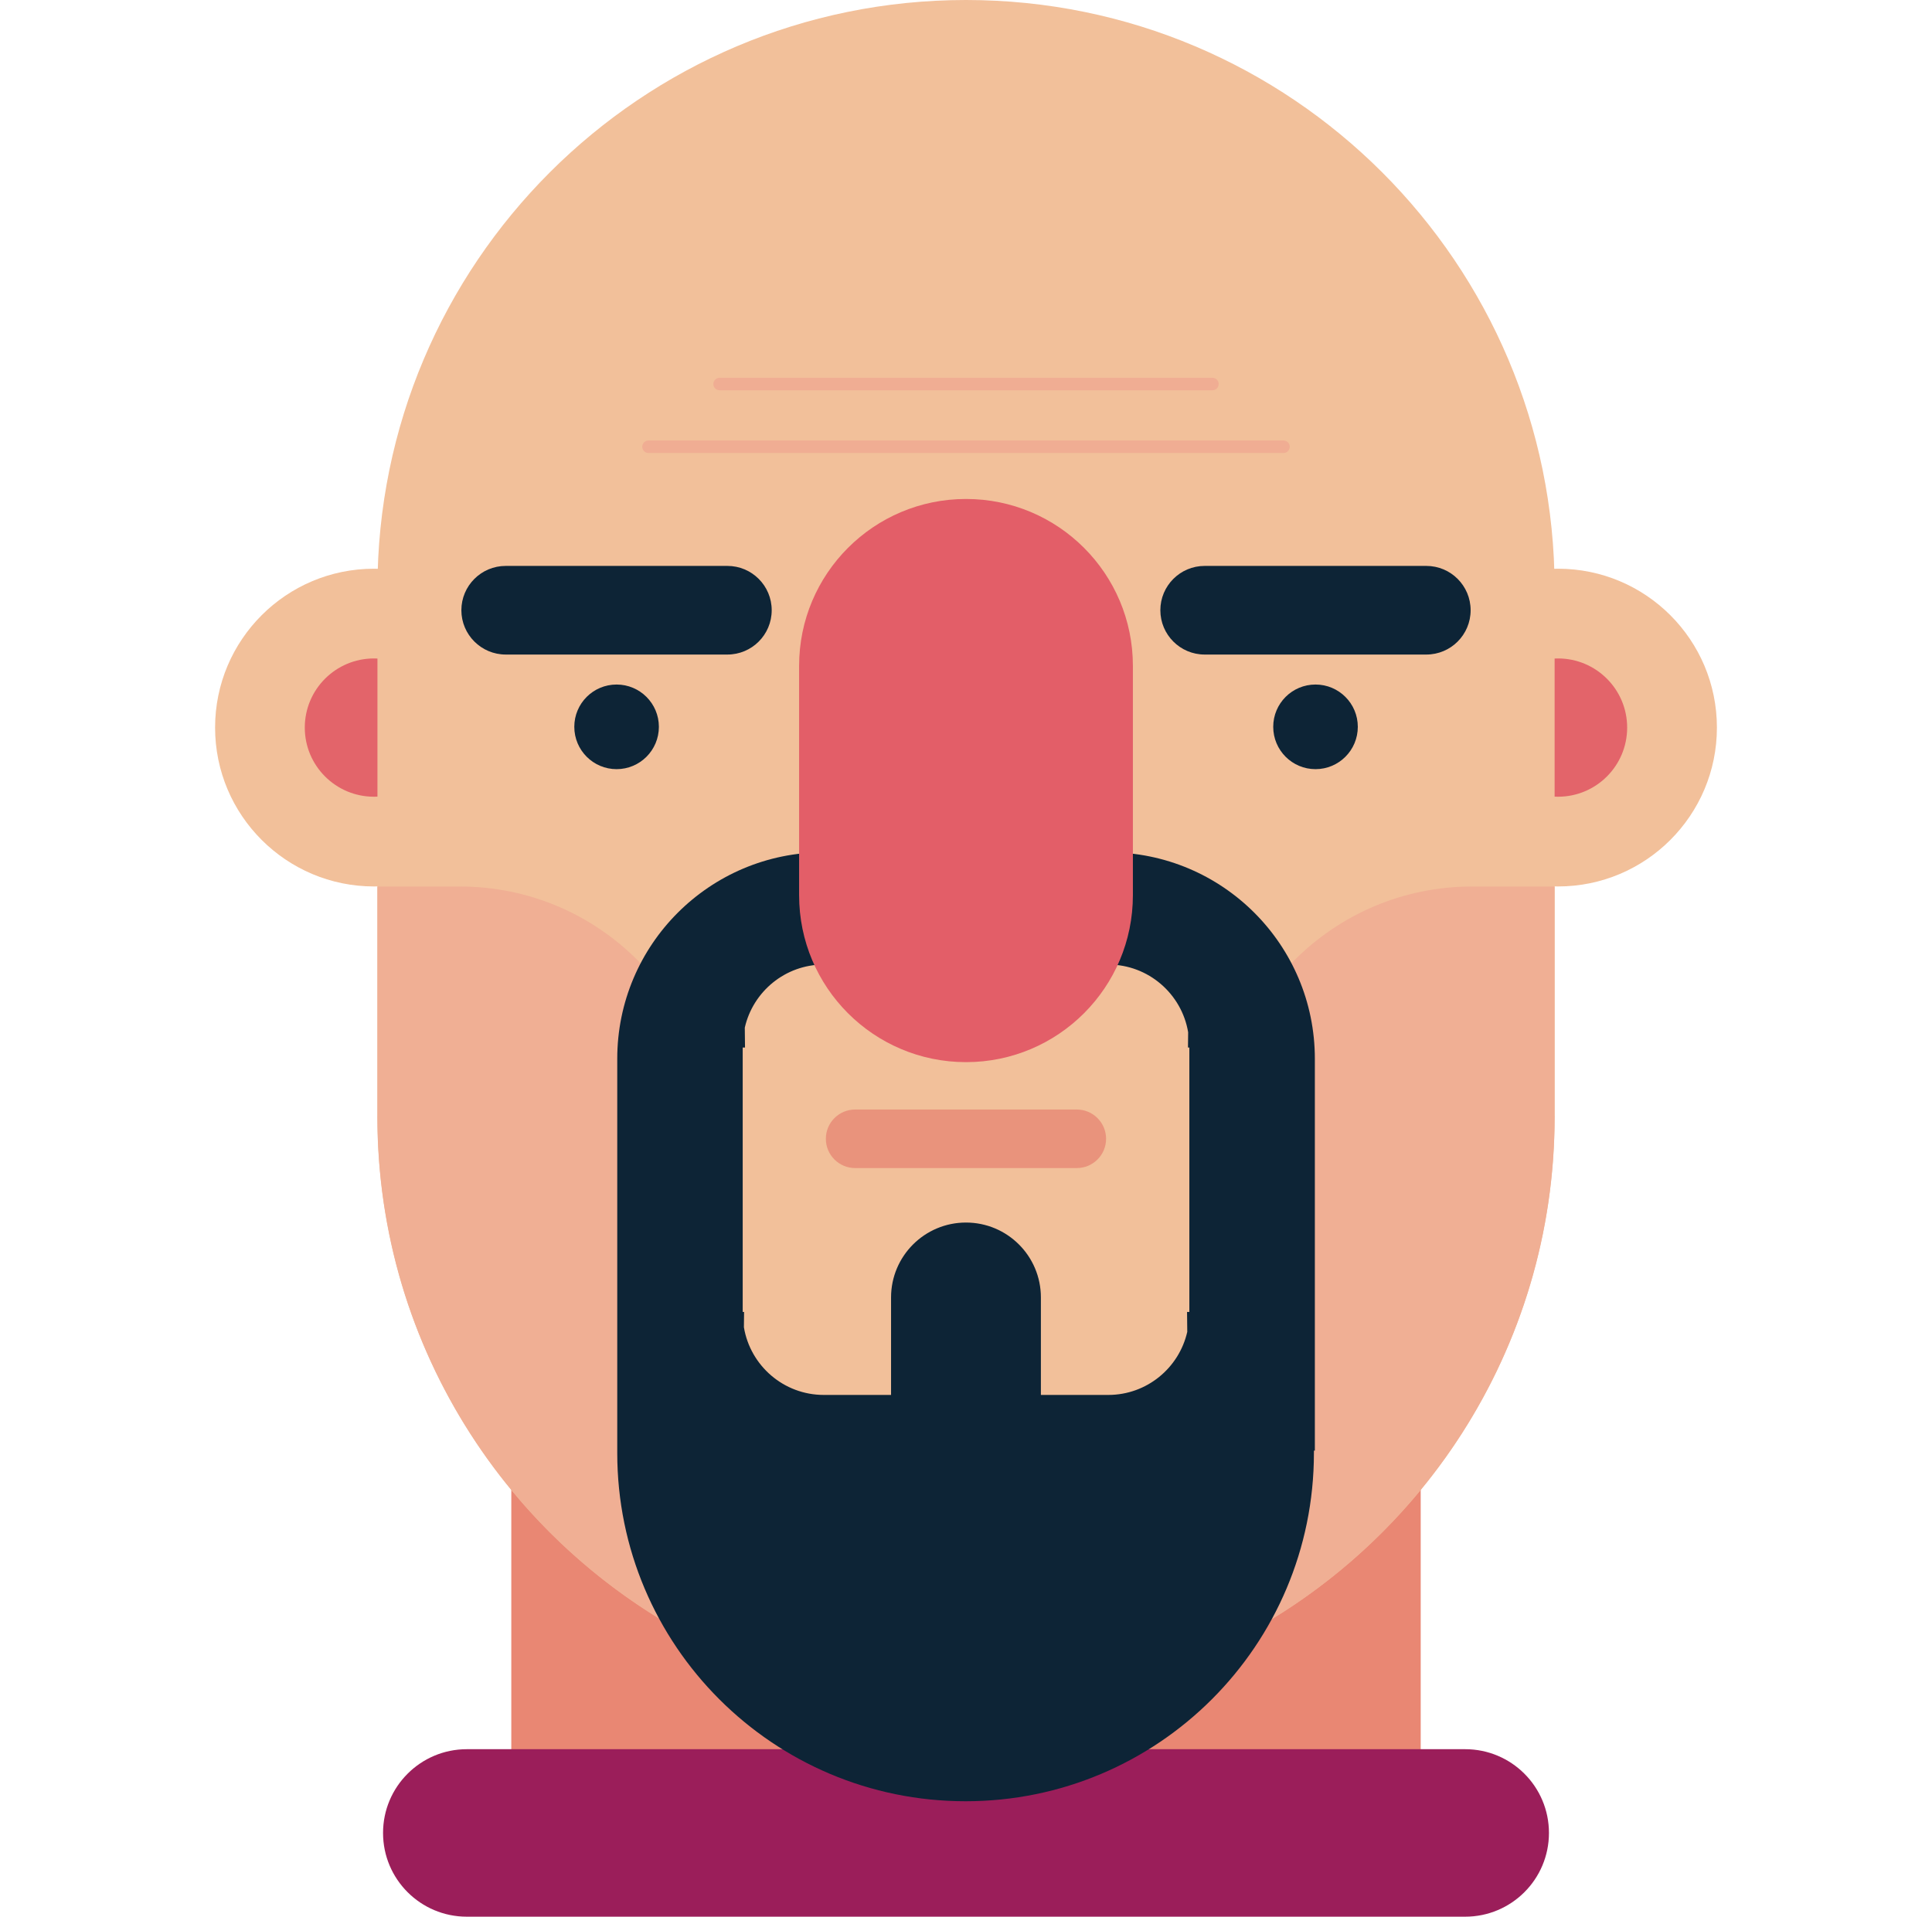
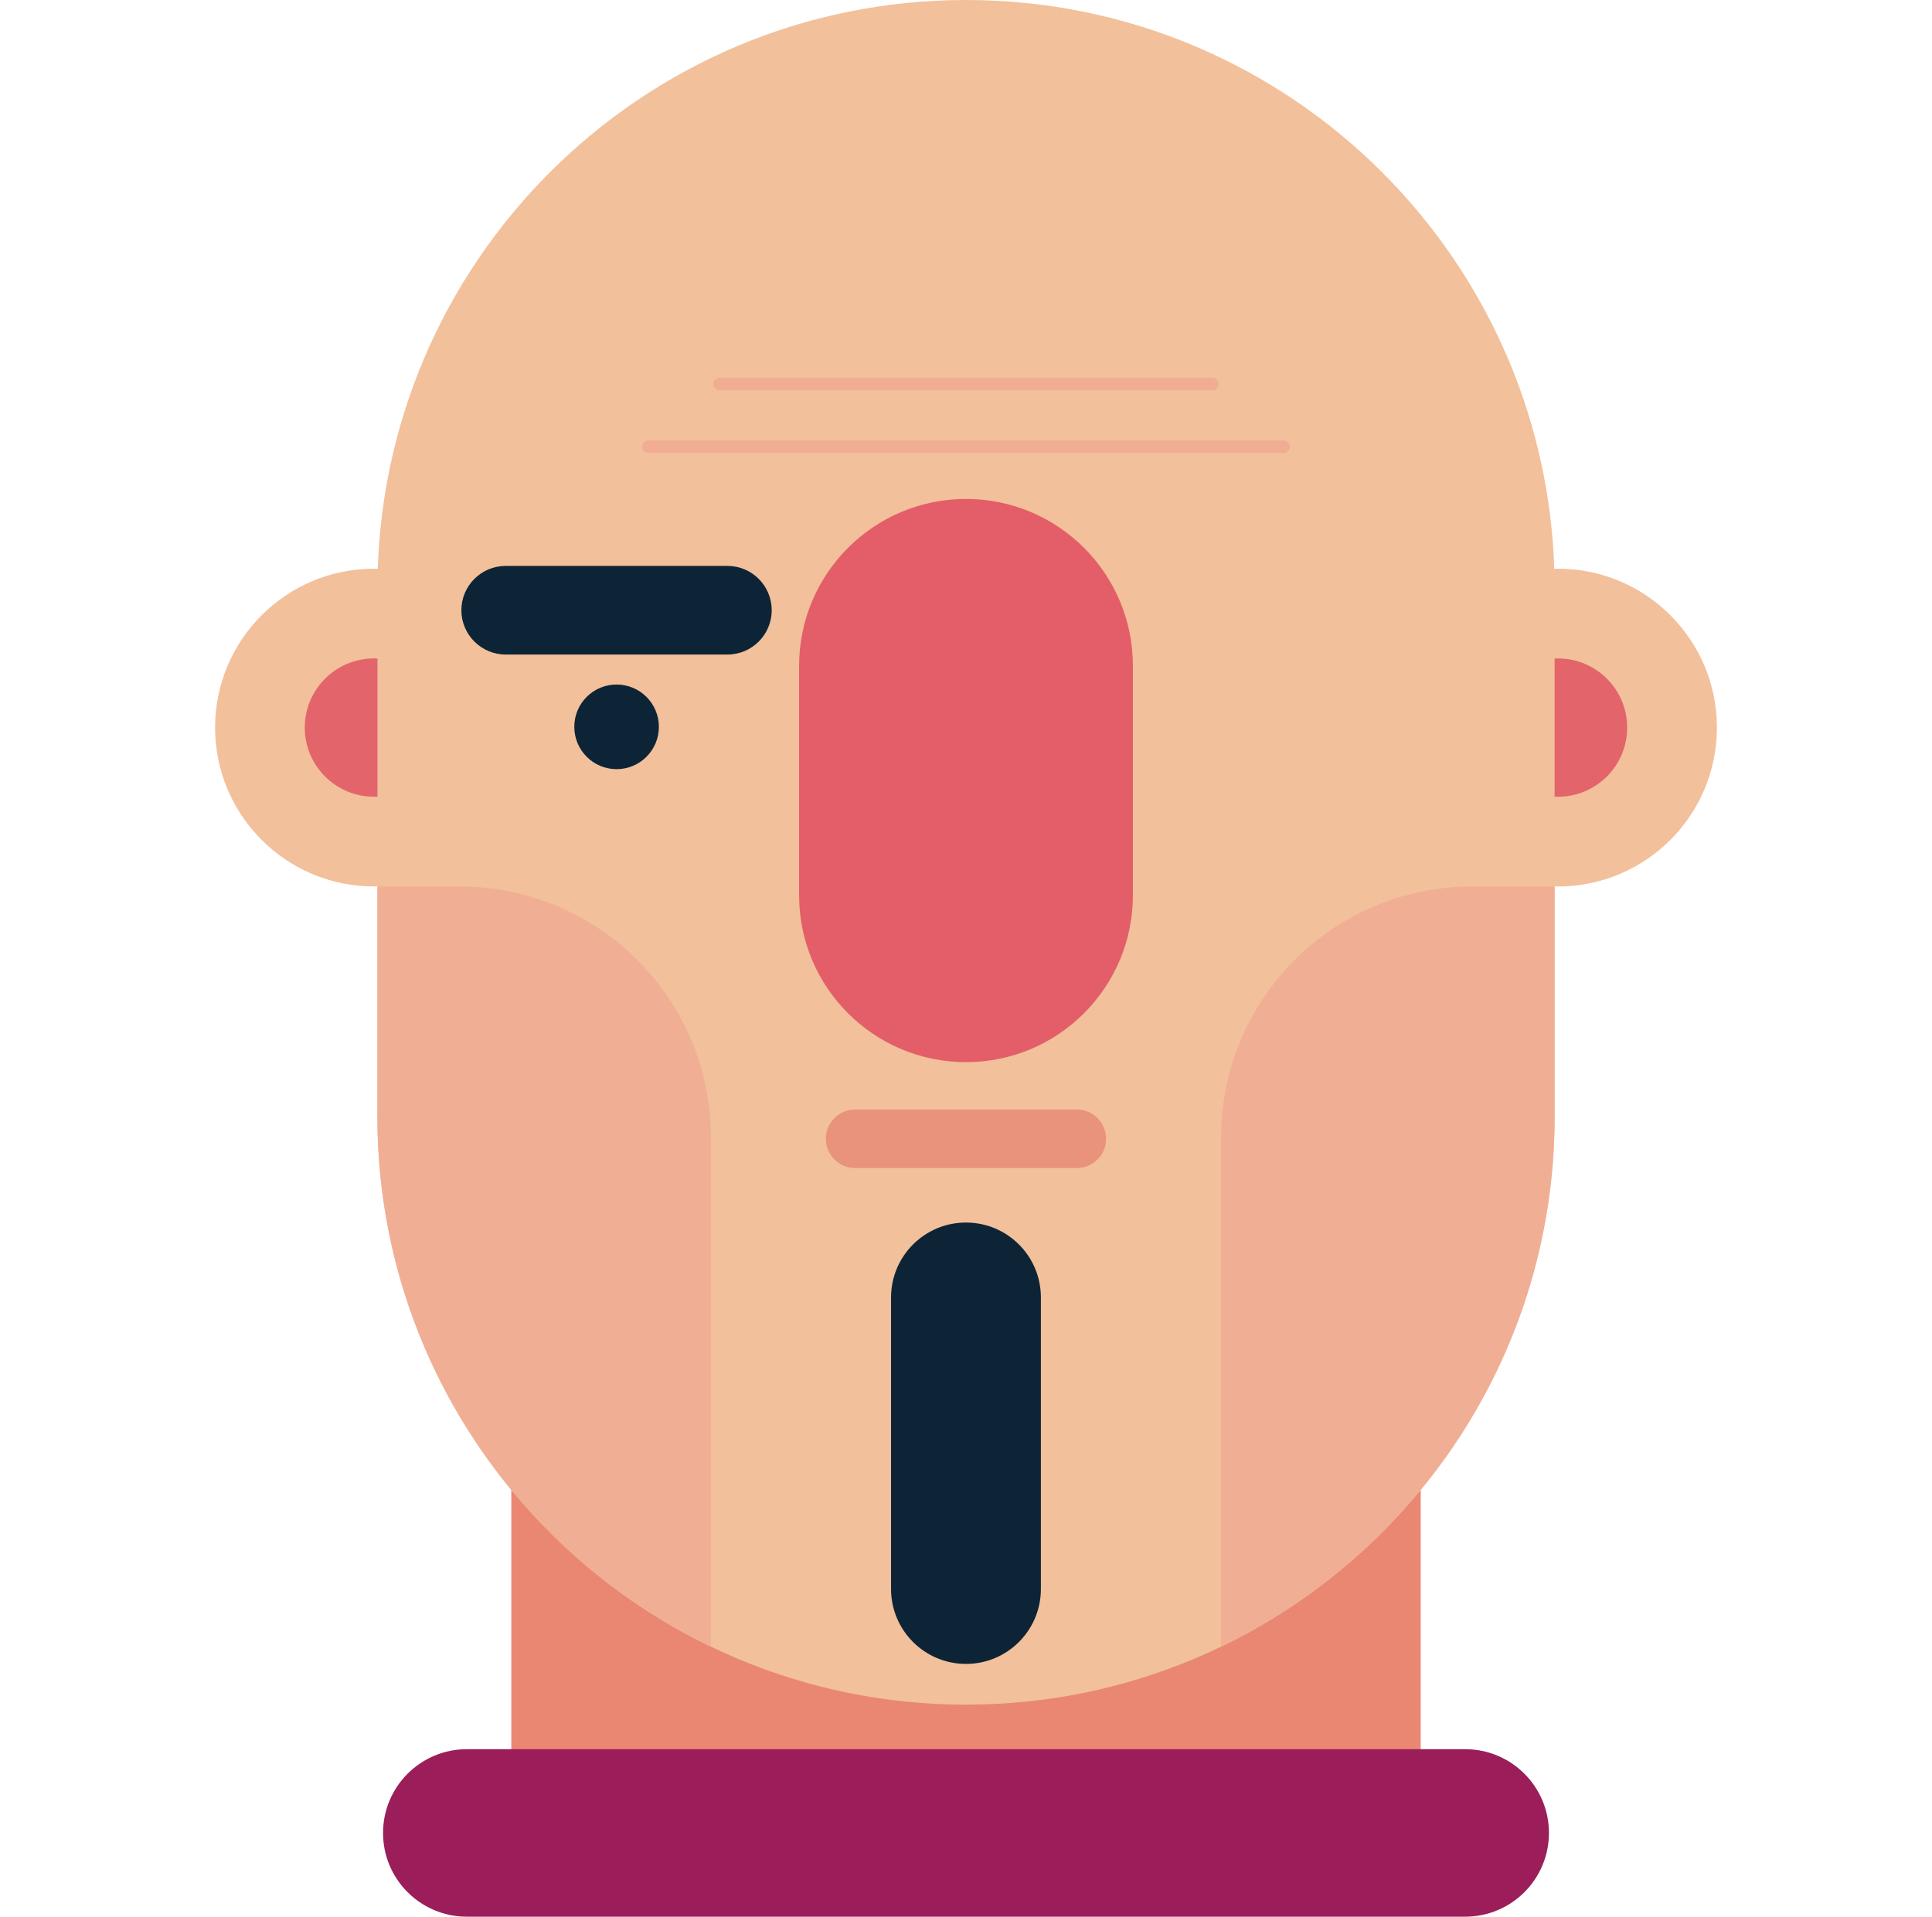
<svg xmlns="http://www.w3.org/2000/svg" id="Layer_1" data-name="Layer 1" viewBox="0 0 351.75 349.02">
  <defs>
    <style>
      .cls-1 {
        fill: #e3646a;
      }

      .cls-2 {
        fill: #e98773;
      }

      .cls-3 {
        fill: #f0ad93;
      }

      .cls-4 {
        fill: #f0af94;
      }

      .cls-5 {
        fill: #e35e68;
      }

      .cls-6 {
        fill: #9b1e5a;
      }

      .cls-7 {
        fill: #0d2436;
      }

      .cls-8 {
        fill: #e9937c;
      }

      .cls-9 {
        fill: #f2c09a;
      }

      .cls-10 {
        fill: none;
      }
    </style>
  </defs>
  <g>
    <g>
      <g>
        <path class="cls-9" d="M312.59,132.49c0,15.98-12.96,28.93-28.93,28.93s-28.94-12.95-28.94-28.93,12.96-28.93,28.94-28.93,28.93,12.95,28.93,28.93Z" />
        <path class="cls-1" d="M296.25,132.49c0,6.95-5.63,12.59-12.59,12.59s-12.59-5.64-12.59-12.59,5.64-12.59,12.59-12.59,12.59,5.64,12.59,12.59Z" />
      </g>
      <g>
        <path class="cls-9" d="M97.03,132.49c0,15.98-12.96,28.93-28.93,28.93s-28.94-12.95-28.94-28.93,12.96-28.93,28.94-28.93,28.93,12.95,28.93,28.93Z" />
        <path class="cls-1" d="M80.68,132.49c0,6.95-5.63,12.59-12.59,12.59s-12.6-5.64-12.6-12.59,5.64-12.59,12.6-12.59,12.59,5.64,12.59,12.59Z" />
      </g>
    </g>
    <rect class="cls-2" x="93.09" y="207.37" width="165.57" height="130.97" />
    <path class="cls-6" d="M282.01,333.77c0,8.43-6.83,15.25-15.25,15.25H84.99c-8.43,0-15.25-6.83-15.25-15.25h0c0-8.42,6.83-15.25,15.25-15.25h181.77c8.43,0,15.25,6.83,15.25,15.25h0Z" />
    <g>
-       <path class="cls-9" d="M283.04,203.25c0,59.18-47.98,107.16-107.16,107.16h0c-59.19,0-107.16-47.98-107.16-107.16V107.16C68.71,47.98,116.69,0,175.88,0h0c59.18,0,107.16,47.98,107.16,107.16v96.08Z" />
+       <path class="cls-9" d="M283.04,203.25c0,59.18-47.98,107.16-107.16,107.16c-59.19,0-107.16-47.98-107.16-107.16V107.16C68.71,47.98,116.69,0,175.88,0h0c59.18,0,107.16,47.98,107.16,107.16v96.08Z" />
      <path class="cls-4" d="M283.04,203.25v-41.82h-15.03c-25.23,0-45.68,20.45-45.68,45.69v92.74c35.92-17.3,60.72-54.06,60.72-96.6Z" />
      <path class="cls-4" d="M68.71,203.25v-41.82h15.03c25.23,0,45.68,20.45,45.68,45.69v92.74c-35.92-17.3-60.72-54.06-60.72-96.6Z" />
    </g>
-     <path class="cls-7" d="M201.78,155.2h-51.8c-20.77,0-37.6,16.83-37.6,37.6v71.35h0c0,.14,0,.28,0,.43,0,35.02,28.39,63.42,63.42,63.42s63.42-28.39,63.42-63.42c0-.14,0-.29,0-.43h.17v-71.35c0-20.77-16.83-37.6-37.6-37.6Z" />
    <path class="cls-9" d="M216.32,187.97c-1.16-6.98-7.24-12.33-14.54-12.33h-51.8c-7.02,0-12.89,4.93-14.38,11.49l.04,3.62h-.42v48.15h.25l-.03,2.79c1.16,6.98,7.23,12.32,14.54,12.32h51.8c7.02,0,12.89-4.92,14.38-11.49l-.04-3.62h.42v-48.15h-.25l.03-2.78Z" />
    <path class="cls-5" d="M206.26,163.02c0,16.78-13.6,30.39-30.38,30.39h0c-16.78,0-30.39-13.6-30.39-30.39v-41.77c0-16.78,13.6-30.39,30.39-30.39h0c16.78,0,30.38,13.6,30.38,30.39v41.77Z" />
    <path class="cls-7" d="M189.51,289.35c0,7.53-6.1,13.64-13.64,13.64h0c-7.53,0-13.64-6.11-13.64-13.64v-53.09c0-7.53,6.11-13.64,13.64-13.64h0c7.53,0,13.64,6.1,13.64,13.64v53.09Z" />
    <path class="cls-8" d="M201.38,207.37c0,2.94-2.39,5.33-5.33,5.33h-40.36c-2.94,0-5.33-2.39-5.33-5.33h0c0-2.95,2.39-5.33,5.33-5.33h40.36c2.94,0,5.33,2.39,5.33,5.33h0Z" />
    <g>
      <g>
        <path class="cls-7" d="M140.5,111.12c0,4.46-3.61,8.07-8.07,8.07h-40.35c-4.46,0-8.08-3.62-8.08-8.07h0c0-4.46,3.62-8.07,8.08-8.07h40.35c4.46,0,8.07,3.61,8.07,8.07h0Z" />
        <path class="cls-7" d="M119.96,132.35c0,4.26-3.45,7.71-7.7,7.71s-7.7-3.45-7.7-7.71,3.45-7.7,7.7-7.7,7.7,3.45,7.7,7.7Z" />
      </g>
      <g>
-         <path class="cls-7" d="M267.75,111.12c0,4.46-3.61,8.07-8.07,8.07h-40.35c-4.46,0-8.07-3.62-8.07-8.07h0c0-4.46,3.62-8.07,8.07-8.07h40.35c4.46,0,8.07,3.61,8.07,8.07h0Z" />
-         <path class="cls-7" d="M247.21,132.35c0,4.26-3.45,7.71-7.7,7.71s-7.7-3.45-7.7-7.71,3.45-7.7,7.7-7.7,7.7,3.45,7.7,7.7Z" />
-       </g>
+         </g>
    </g>
    <path class="cls-3" d="M234.82,81.35c0-.63-.51-1.14-1.14-1.14H118.07c-.63,0-1.14,.51-1.14,1.14h0c0,.63,.51,1.14,1.14,1.14h115.61c.63,0,1.14-.51,1.14-1.14h0Z" />
    <path class="cls-3" d="M221.88,69.93c0-.63-.51-1.14-1.14-1.14h-89.72c-.63,0-1.14,.51-1.14,1.14h0c0,.63,.51,1.14,1.14,1.14h89.72c.63,0,1.14-.51,1.14-1.14h0Z" />
  </g>
  <rect class="cls-10" width="351.75" height="349.02" />
</svg>